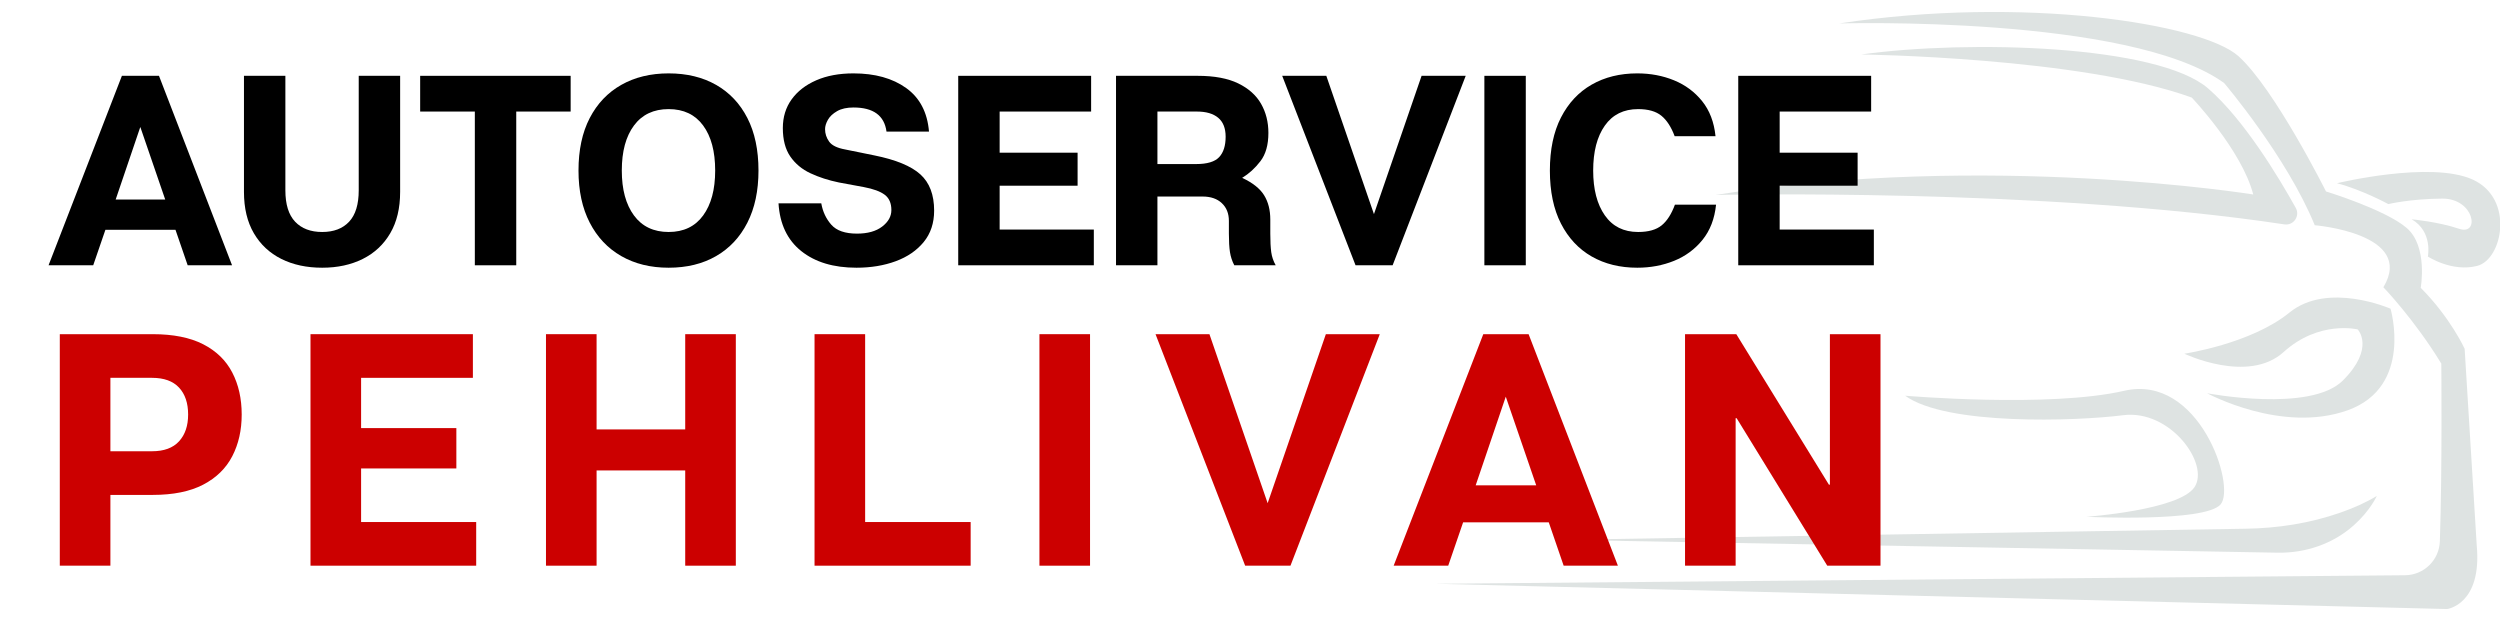
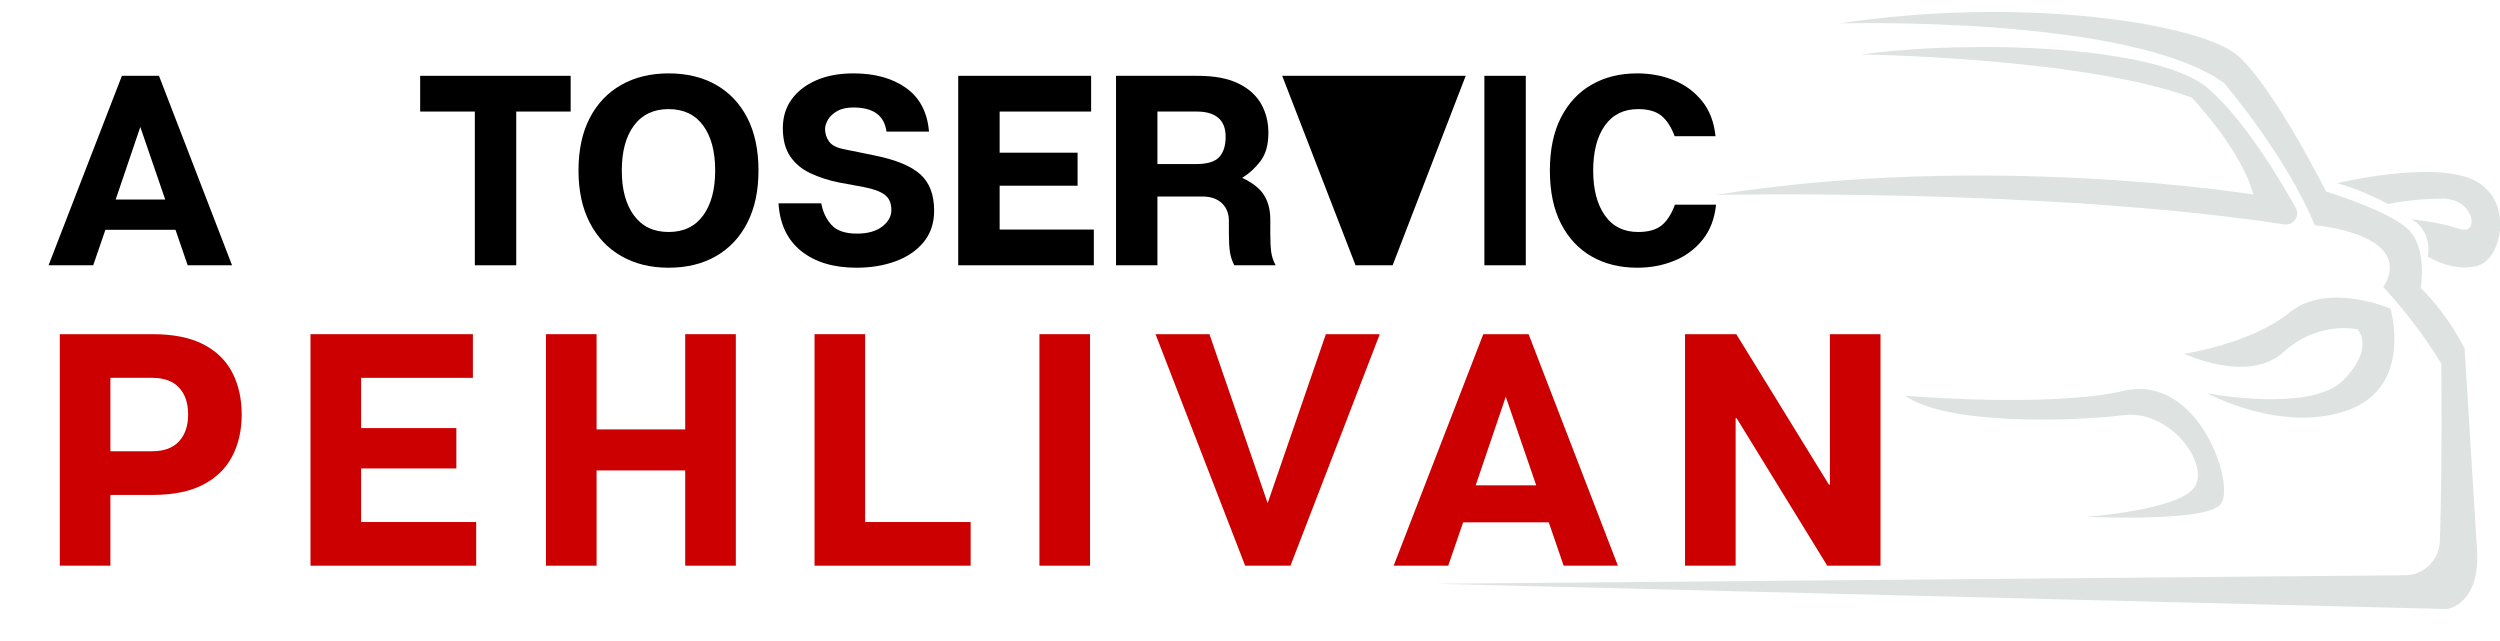
<svg xmlns="http://www.w3.org/2000/svg" width="100%" height="100%" viewBox="0 0 20039 5139" version="1.1" xml:space="preserve" style="fill-rule:evenodd;clip-rule:evenodd;stroke-linejoin:round;stroke-miterlimit:2;">
  <g transform="matrix(3.556,0,0,3.556,0.853,-0.418)">
-     <path d="M5305.01,1184.6C5258.32,1226.12 5196.75,1246.89 5134.27,1245.94L3518.12,1217L5061,1191.93C5133.78,1190.93 5206.28,1179.68 5274.99,1155.7C5303.59,1145.72 5332.37,1133.29 5357.3,1117.99C5357.3,1117.99 5342.98,1150.84 5305.01,1184.6" style="fill:rgb(222,227,226);fill-rule:nonzero;" />
    <path d="M5078.82,438.508C5052.83,338.25 4940.2,220.051 4940.2,220.051C4689.57,129.082 4195.12,122.902 4195.12,122.902C4436.47,89.477 4864.09,101.234 4977.33,199.637C5058.15,269.852 5136.44,399.953 5174.66,468.703C5184.87,487.074 5169.62,509.035 5148.86,505.883C4605.79,423.539 3867.1,439.508 3867.1,439.508C4479.75,341.727 5078.82,438.508 5078.82,438.508" style="fill:rgb(222,227,226);fill-rule:nonzero;" />
    <path d="M4785.48,936.055C4679.06,949.668 4386.97,959.57 4294.14,892.113C4294.14,892.113 4619.02,919.965 4787.98,880.977C4956.91,841.992 5040.45,1096.32 5005.18,1137.17C4969.91,1178.02 4702.57,1165.02 4702.57,1165.02C4702.57,1165.02 4911.73,1150.17 4946.4,1098.18C4981.05,1046.2 4891.94,922.426 4785.48,936.055" style="fill:rgb(222,227,226);fill-rule:nonzero;" />
    <path d="M5388.24,695.941C5388.24,695.941 5440.23,871.699 5291.7,924.918C5143.19,978.129 4974.86,886.539 4974.86,886.539C4974.86,886.539 5207.53,931.098 5280.88,857.773C5354.2,784.434 5314.28,742.66 5314.28,742.66C5314.28,742.66 5227.03,721.313 5147.2,793.711C5067.37,866.121 4923.49,797.426 4923.49,797.426C4923.49,797.426 5073.88,775.152 5160.51,704.598C5247.15,634.063 5388.24,695.941 5388.24,695.941" style="fill:rgb(222,227,226);fill-rule:nonzero;" />
    <g>
      <path d="M5420.81,1296.79C5463.31,1296.46 5498.03,1262.76 5499.47,1220.29C5504.99,1056.14 5502.73,819.703 5502.73,819.703C5441.94,719.887 5372.15,647.664 5372.15,647.664C5445.17,526.379 5217.44,507.809 5217.44,507.809C5154.32,353.105 5013.14,187.258 5013.14,187.258C4800.19,33.793 4145.62,52.969 4145.62,52.969C4559.62,-10.152 4964.34,52.969 5046.03,127.227C5127.72,201.492 5242.82,431.695 5242.82,431.695C5242.82,431.695 5376.49,472.539 5424.75,514.008C5473.02,555.469 5456.32,648.902 5456.32,648.902C5523.14,715.742 5555.32,786.289 5555.32,786.289L5582.56,1229.38C5594.93,1363.05 5515.72,1372.95 5515.72,1372.95L3235.93,1316.01L5420.81,1296.79" style="fill:rgb(222,227,226);fill-rule:nonzero;" />
    </g>
    <path d="M5472.4,578.363C5472.4,578.363 5484.16,522.492 5435.89,494.422C5435.89,494.422 5495.31,499.773 5542.95,515.848C5590.61,531.945 5577.61,447.168 5504.58,447.789C5431.55,448.41 5383.29,460.164 5383.29,460.164C5383.29,460.164 5324.43,428.02 5267.57,413.125C5267.57,413.125 5479.82,361.762 5573.9,405.082C5667.95,448.41 5640.88,584.543 5583.86,599.398C5526.86,614.25 5472.4,578.363 5472.4,578.363" style="fill:rgb(222,227,226);fill-rule:nonzero;" />
    <g>
      <g>
        <g>
          <g transform="matrix(1,0,0,1,95.783,598.095)">
            <g>
              <g>
                <path d="M327.016,0L299.563,-79.922L141.547,-79.922L114.094,0L13.422,0L178.75,-427.063L262.344,-427.063L427.063,0L327.016,0ZM164.719,-148.25L276.375,-148.25L220.25,-311.766L164.719,-148.25Z" style="fill-rule:nonzero;" />
              </g>
            </g>
          </g>
          <g transform="matrix(1,0,0,1,517.962,598.095)">
            <g>
              <g>
-                 <path d="M383.75,-165.328C383.75,-128.723 376.328,-97.711 361.484,-72.297C346.641,-46.879 326,-27.563 299.563,-14.344C273.125,-1.125 242.617,5.484 208.047,5.484C173.066,5.484 142.359,-1.125 115.922,-14.344C89.484,-27.563 68.836,-46.879 53.984,-72.297C39.141,-97.711 31.719,-128.723 31.719,-165.328L31.719,-427.063L125.063,-427.063L125.063,-169C125.063,-137.27 132.383,-113.676 147.031,-98.219C161.676,-82.77 182.016,-75.047 208.047,-75.047C234.078,-75.047 254.313,-82.77 268.75,-98.219C283.188,-113.676 290.406,-137.27 290.406,-169L290.406,-427.063L383.75,-427.063L383.75,-165.328Z" style="fill-rule:nonzero;" />
-               </g>
+                 </g>
            </g>
          </g>
          <g transform="matrix(1,0,0,1,933.43,598.095)">
            <g>
              <g>
                <path d="M352.641,-427.063L352.641,-346.531L230,-346.531L230,0L136.656,0L136.656,-346.531L13.422,-346.531L13.422,-427.063L352.641,-427.063Z" style="fill-rule:nonzero;" />
              </g>
            </g>
          </g>
          <g transform="matrix(1,0,0,1,1281.18,598.095)">
            <g>
              <g>
                <path d="M225.734,-432.563C266.816,-432.563 302.508,-423.914 332.813,-406.625C363.113,-389.344 386.598,-364.43 403.266,-331.891C419.941,-299.348 428.281,-259.895 428.281,-213.531C428.281,-167.977 419.941,-128.832 403.266,-96.094C386.598,-63.352 363.113,-38.238 332.813,-20.75C302.508,-3.258 266.816,5.484 225.734,5.484C185.055,5.484 149.469,-3.258 118.969,-20.75C88.469,-38.238 64.773,-63.352 47.891,-96.094C31.016,-128.832 22.578,-167.977 22.578,-213.531C22.578,-259.895 31.016,-299.348 47.891,-331.891C64.773,-364.43 88.469,-389.344 118.969,-406.625C149.469,-423.914 185.055,-432.563 225.734,-432.563ZM225.734,-75.047C259.492,-75.047 285.422,-87.445 303.516,-112.25C321.617,-137.063 330.672,-170.82 330.672,-213.531C330.672,-256.645 321.617,-290.504 303.516,-315.109C285.422,-339.723 259.492,-352.031 225.734,-352.031C191.973,-352.031 165.941,-339.723 147.641,-315.109C129.336,-290.504 120.188,-256.645 120.188,-213.531C120.188,-170.82 129.336,-137.063 147.641,-112.25C165.941,-87.445 191.973,-75.047 225.734,-75.047Z" style="fill-rule:nonzero;" />
              </g>
            </g>
          </g>
          <g transform="matrix(1,0,0,1,1732.03,598.095)">
            <g>
              <g>
                <path d="M238.547,-247.703C286.941,-237.941 321.508,-223.703 342.25,-204.984C363,-186.273 373.375,-159.023 373.375,-123.234C373.375,-95.172 365.547,-71.582 349.891,-52.469C334.234,-33.352 313.188,-18.914 286.75,-9.156C260.313,0.602 230.82,5.484 198.281,5.484C146.625,5.484 105.133,-7.02 73.813,-32.031C42.5,-57.039 25.422,-92.938 22.578,-139.719L118.969,-139.719C122.219,-121 129.738,-104.926 141.531,-91.5C153.332,-78.082 172.656,-71.375 199.5,-71.375C223.5,-71.375 242.41,-76.66 256.234,-87.234C270.066,-97.816 276.984,-110.223 276.984,-124.453C276.984,-139.91 272,-151.398 262.031,-158.922C252.07,-166.453 236.313,-172.25 214.75,-176.313L158.625,-186.688C135.031,-191.57 113.676,-198.488 94.563,-207.438C75.445,-216.383 60.297,-228.988 49.109,-245.25C37.922,-261.52 32.328,-282.875 32.328,-309.313C32.328,-334.125 38.938,-355.68 52.156,-373.984C65.375,-392.285 83.879,-406.625 107.672,-417C131.473,-427.375 159.438,-432.563 191.563,-432.563C239.969,-432.563 279.523,-421.578 310.234,-399.609C340.941,-377.648 358.125,-344.91 361.781,-301.391L266,-301.391C261.125,-337.586 236.313,-355.688 191.563,-355.688C176.52,-355.688 164.219,-352.941 154.656,-347.453C145.102,-341.961 138.191,-335.453 133.922,-327.922C129.648,-320.398 127.516,-313.383 127.516,-306.875C127.516,-296.707 130.563,-287.352 136.656,-278.813C142.758,-270.27 154.758,-264.375 172.656,-261.125L238.547,-247.703Z" style="fill-rule:nonzero;" />
              </g>
            </g>
          </g>
          <g transform="matrix(1,0,0,1,2127.98,598.095)">
            <g>
              <g>
                <path d="M125.063,-80.531L337.375,-80.531L337.375,0L31.719,0L31.719,-427.063L331.281,-427.063L331.281,-346.531L125.063,-346.531L125.063,-253.797L300.781,-253.797L300.781,-179.375L125.063,-179.375L125.063,-80.531Z" style="fill-rule:nonzero;" />
              </g>
            </g>
          </g>
          <g transform="matrix(1,0,0,1,2483.66,598.095)">
            <g>
              <g>
                <path d="M379.484,-71.375C379.484,-53.883 380.191,-39.953 381.609,-29.578C383.035,-19.211 386.395,-9.352 391.688,0L298.328,0C293.453,-9.352 290.203,-19.211 288.578,-29.578C286.953,-39.953 286.141,-53.883 286.141,-71.375L286.141,-100.063C286.141,-116.727 280.848,-130.047 270.266,-140.016C259.691,-149.984 245.254,-154.969 226.953,-154.969L125.063,-154.969L125.063,0L31.719,0L31.719,-427.063L215.969,-427.063C253.395,-427.063 283.801,-421.367 307.188,-409.984C330.57,-398.598 347.754,-383.242 358.734,-363.922C369.711,-344.598 375.203,-322.734 375.203,-298.328C375.203,-271.484 369.203,-250.234 357.203,-234.578C345.211,-218.922 331.488,-206.414 316.031,-197.063C339.613,-186.082 356.082,-173.066 365.438,-158.016C374.801,-142.961 379.484,-124.66 379.484,-103.109L379.484,-71.375ZM212.313,-228.172C237.125,-228.172 254.41,-233.359 264.172,-243.734C273.93,-254.109 278.813,-269.461 278.813,-289.797C278.813,-308.91 273.219,-323.145 262.031,-332.5C250.844,-341.852 234.879,-346.531 214.141,-346.531L125.063,-346.531L125.063,-228.172L212.313,-228.172Z" style="fill-rule:nonzero;" />
              </g>
            </g>
          </g>
          <g transform="matrix(1,0,0,1,2879.6,598.095)">
            <g>
              <g>
-                 <path d="M324.563,-427.063L424.016,-427.063L259.297,0L175.703,0L10.375,-427.063L109.813,-427.063L217.188,-115.313L324.563,-427.063Z" style="fill-rule:nonzero;" />
+                 <path d="M324.563,-427.063L424.016,-427.063L259.297,0L175.703,0L10.375,-427.063L109.813,-427.063L324.563,-427.063Z" style="fill-rule:nonzero;" />
              </g>
            </g>
          </g>
          <g transform="matrix(1,0,0,1,3313.98,598.095)">
            <g>
              <g>
                <rect x="31.719" y="-427.063" width="93.344" height="427.063" style="fill-rule:nonzero;" />
              </g>
            </g>
          </g>
          <g transform="matrix(1,0,0,1,3470.77,598.095)">
            <g>
              <g>
                <path d="M221.469,-75.047C244.645,-75.047 262.332,-80.023 274.531,-89.984C286.738,-99.953 296.707,-115.508 304.438,-136.656L397.172,-136.656C393.922,-104.938 383.754,-78.5 366.672,-57.344C349.586,-36.195 328.234,-20.438 302.609,-10.063C276.984,0.301 249.328,5.484 219.641,5.484C180.586,5.484 146.316,-2.953 116.828,-19.828C87.336,-36.703 64.254,-61.41 47.578,-93.953C30.91,-126.492 22.578,-166.352 22.578,-213.531C22.578,-260.707 30.91,-300.566 47.578,-333.109C64.254,-365.648 87.336,-390.359 116.828,-407.234C146.316,-424.117 180.586,-432.563 219.641,-432.563C249.328,-432.563 276.879,-427.375 302.297,-417C327.723,-406.625 348.875,-390.961 365.75,-370.016C382.625,-349.078 392.691,-322.742 395.953,-291.016L303.828,-291.016C296.098,-311.754 286.129,-327.109 273.922,-337.078C261.723,-347.047 244.238,-352.031 221.469,-352.031C188.926,-352.031 163.91,-339.625 146.422,-314.813C128.93,-290 120.188,-256.238 120.188,-213.531C120.188,-171.227 128.93,-137.57 146.422,-112.563C163.91,-87.551 188.926,-75.047 221.469,-75.047Z" style="fill-rule:nonzero;" />
              </g>
            </g>
          </g>
          <g transform="matrix(1,0,0,1,3886.24,598.095)">
            <g>
              <g>
-                 <path d="M125.063,-80.531L337.375,-80.531L337.375,0L31.719,0L31.719,-427.063L331.281,-427.063L331.281,-346.531L125.063,-346.531L125.063,-253.797L300.781,-253.797L300.781,-179.375L125.063,-179.375L125.063,-80.531Z" style="fill-rule:nonzero;" />
-               </g>
+                 </g>
            </g>
          </g>
          <g transform="matrix(1,0,0,1,95.783,1275.24)">
            <g>
              <g>
                <path d="M248.25,-521.859C294.477,-521.859 332.379,-514.281 361.953,-499.125C391.523,-483.969 413.391,-462.719 427.547,-435.375C441.711,-408.039 448.797,-376.484 448.797,-340.703C448.797,-305.41 441.711,-274.098 427.547,-246.766C413.391,-219.43 391.523,-198.063 361.953,-182.656C332.379,-167.25 294.477,-159.547 248.25,-159.547L152.828,-159.547L152.828,0L38.766,0L38.766,-521.859L248.25,-521.859ZM246.766,-257.953C273.609,-257.953 293.863,-265.406 307.531,-280.313C321.195,-295.219 328.031,-315.348 328.031,-340.703C328.031,-366.547 321.195,-386.797 307.531,-401.453C293.863,-416.117 273.609,-423.453 246.766,-423.453L152.828,-423.453L152.828,-257.953L246.766,-257.953Z" style="fill:rgb(204,0,0);fill-rule:nonzero;" />
              </g>
            </g>
          </g>
          <g transform="matrix(1,0,0,1,660.883,1275.24)">
            <g>
              <g>
                <path d="M152.828,-98.406L412.266,-98.406L412.266,0L38.766,0L38.766,-521.859L404.813,-521.859L404.813,-423.453L152.828,-423.453L152.828,-310.141L367.547,-310.141L367.547,-219.188L152.828,-219.188L152.828,-98.406Z" style="fill:rgb(204,0,0);fill-rule:nonzero;" />
              </g>
            </g>
          </g>
          <g transform="matrix(1,0,0,1,1191.69,1275.24)">
            <g>
              <g>
                <path d="M352.625,-521.859L466.688,-521.859L466.688,0L352.625,0L352.625,-214.703L152.828,-214.703L152.828,0L38.766,0L38.766,-521.859L152.828,-521.859L152.828,-307.156L352.625,-307.156L352.625,-521.859Z" style="fill:rgb(204,0,0);fill-rule:nonzero;" />
              </g>
            </g>
          </g>
          <g transform="matrix(1,0,0,1,1797.05,1275.24)">
            <g>
              <g>
                <path d="M152.828,-98.406L390.656,-98.406L390.656,0L38.766,0L38.766,-521.859L152.828,-521.859L152.828,-98.406Z" style="fill:rgb(204,0,0);fill-rule:nonzero;" />
              </g>
            </g>
          </g>
          <g transform="matrix(1,0,0,1,2304,1275.24)">
            <g>
              <g>
                <rect x="38.766" y="-521.859" width="114.063" height="521.859" style="fill:rgb(204,0,0);fill-rule:nonzero;" />
              </g>
            </g>
          </g>
          <g transform="matrix(1,0,0,1,2591.77,1275.24)">
            <g>
              <g>
                <path d="M396.609,-521.859L518.141,-521.859L316.844,0L214.703,0L12.672,-521.859L134.188,-521.859L265.406,-140.906L396.609,-521.859Z" style="fill:rgb(204,0,0);fill-rule:nonzero;" />
              </g>
            </g>
          </g>
          <g transform="matrix(1,0,0,1,3124.81,1275.24)">
            <g>
              <g>
                <path d="M399.594,0L366.047,-97.656L172.953,-97.656L139.406,0L16.406,0L218.438,-521.859L320.578,-521.859L521.859,0L399.594,0ZM201.297,-181.156L337.719,-181.156L269.125,-380.953L201.297,-181.156Z" style="fill:rgb(204,0,0);fill-rule:nonzero;" />
              </g>
            </g>
          </g>
          <g transform="matrix(1,0,0,1,3759.24,1275.24)">
            <g>
              <g>
                <path d="M479.359,-521.859L479.359,0L359.344,0L155.063,-332.5L152.828,-332.5L152.828,0L38.766,0L38.766,-521.859L154.328,-521.859L363.063,-182.656L365.297,-182.656L365.297,-521.859L479.359,-521.859Z" style="fill:rgb(204,0,0);fill-rule:nonzero;" />
              </g>
            </g>
          </g>
        </g>
      </g>
    </g>
  </g>
</svg>